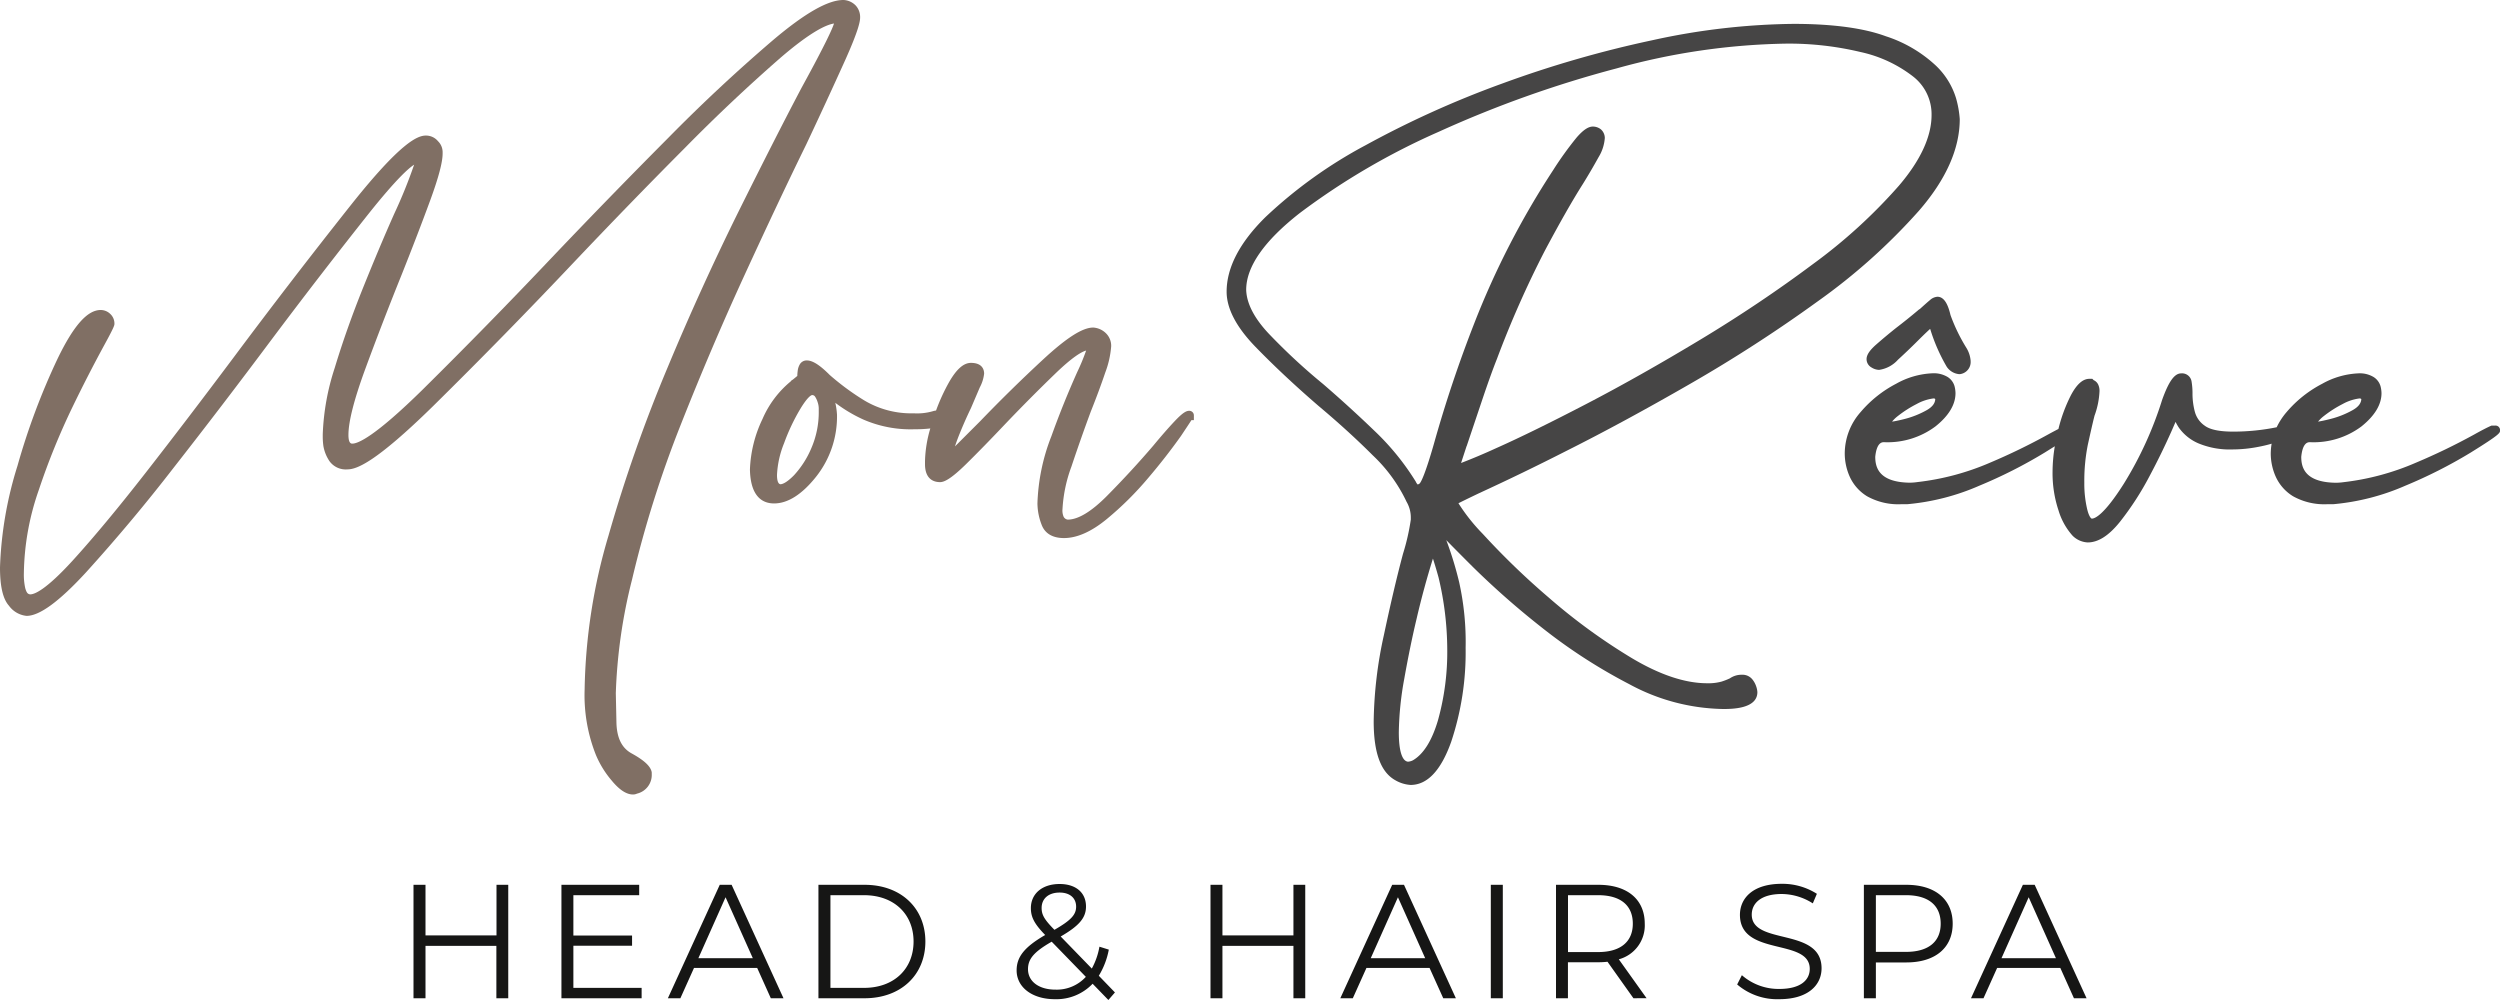
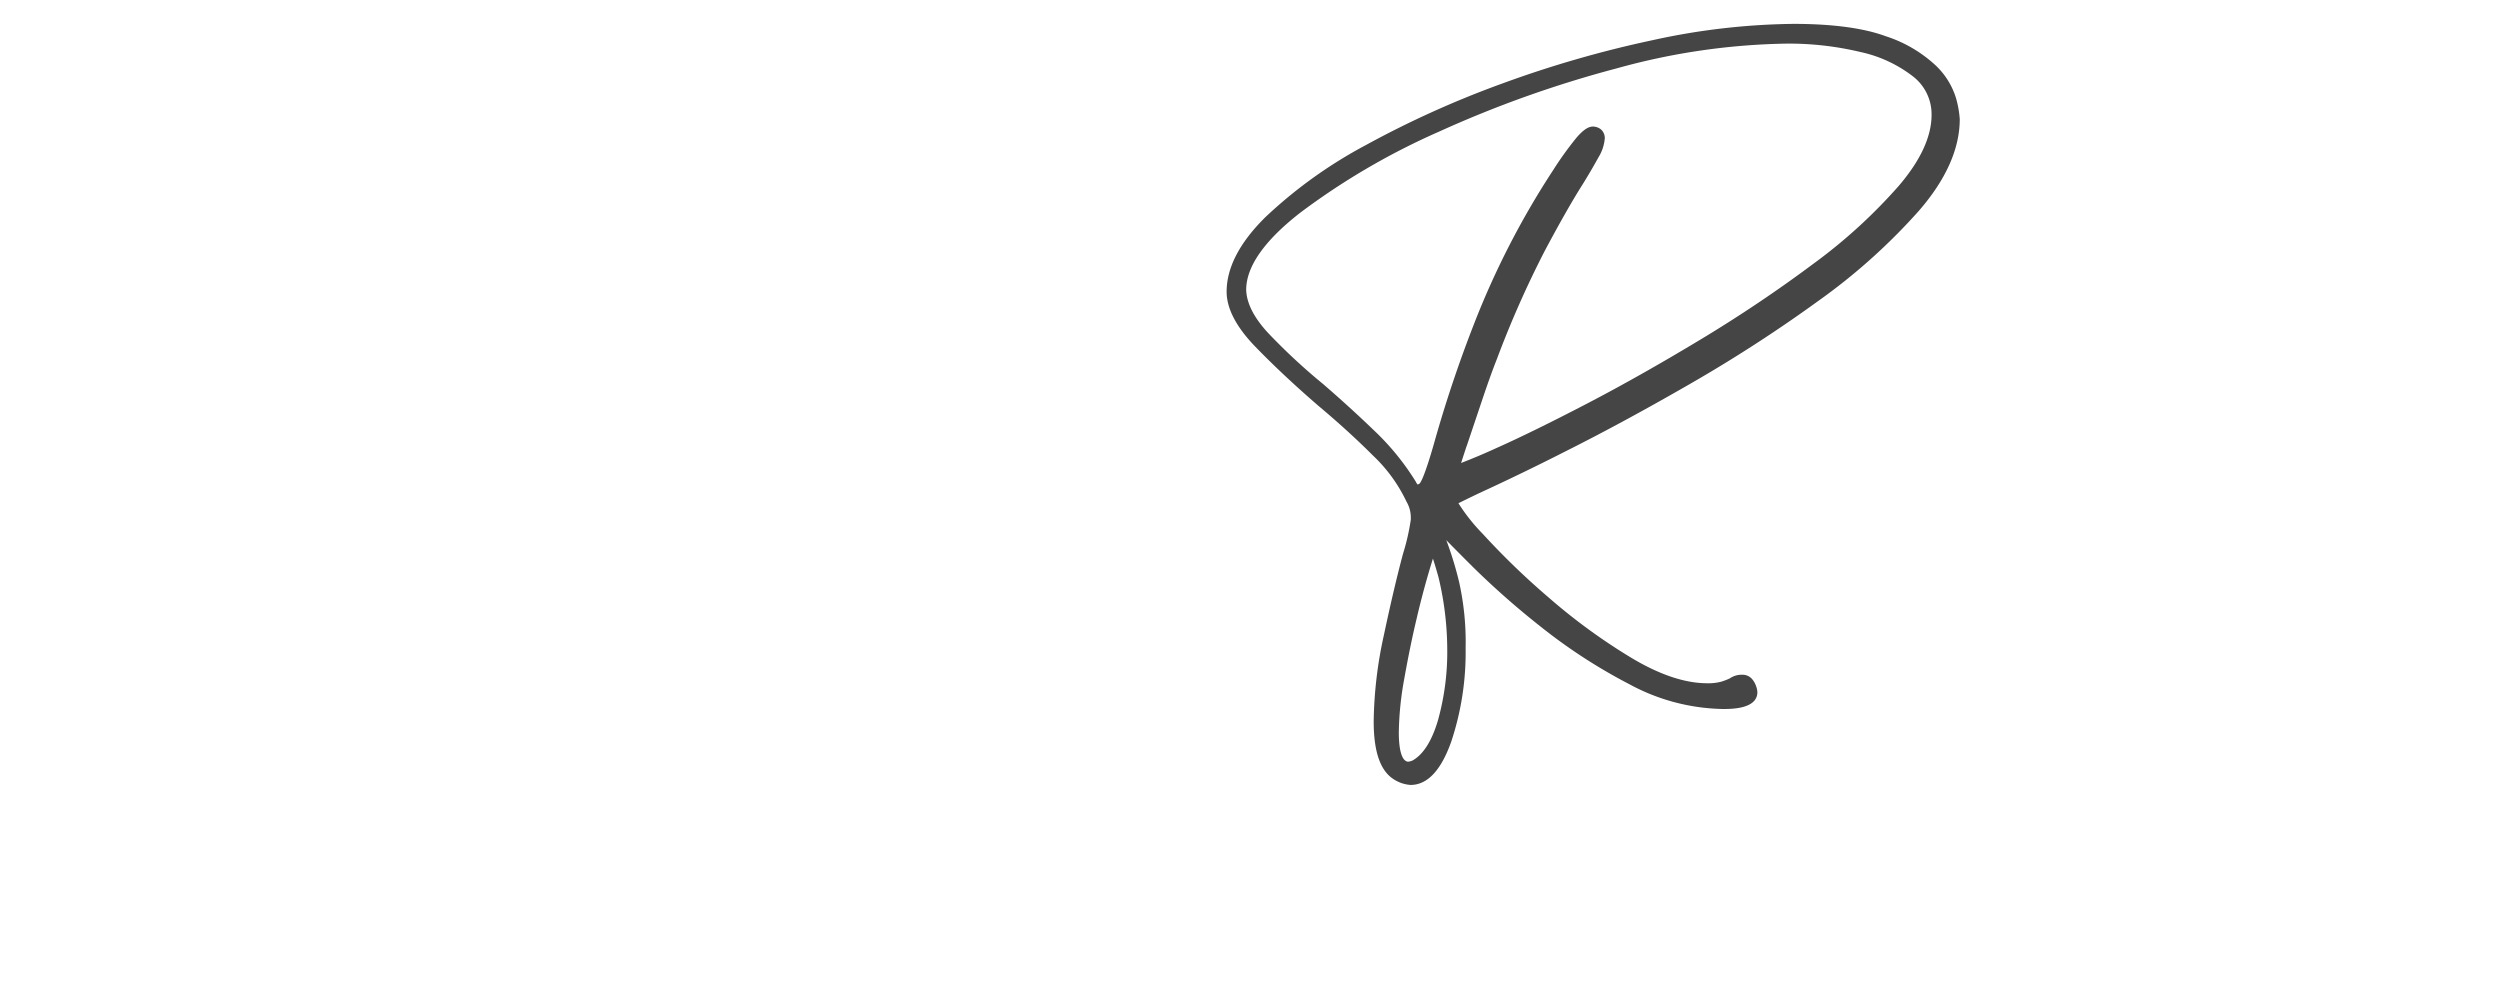
<svg xmlns="http://www.w3.org/2000/svg" width="400" height="160" viewBox="0 0 400 160">
  <path fill="#464545" d="M250.63 72.14c6.04-3.03 12.7-6.64 19.77-10.71a232.16 232.16 0 0020.43-13.21 96.08 96.08 0 0016.2-14.5c4.33-4.99 6.53-9.92 6.53-14.67a16.32 16.32 0 00-.6-3.36 12.05 12.05 0 00-3.23-5.2 21.34 21.34 0 00-7.97-4.68c-3.56-1.32-8.54-1.99-14.81-1.99a109.68 109.68 0 00-22.5 2.6 176.44 176.44 0 00-24.16 6.97 156.42 156.42 0 00-21.82 9.86 74.02 74.02 0 00-15.99 11.48c-4.13 4.07-6.22 8.08-6.22 11.94 0 2.7 1.55 5.66 4.6 8.81 2.95 3.04 6.35 6.23 10.12 9.48 3.16 2.65 6.07 5.3 8.66 7.89a24.74 24.74 0 015.36 7.33l.03.07a5 5 0 01.7 2.5v.38a35.22 35.22 0 01-1.25 5.48c-.97 3.62-2 8.02-3.07 13.06a67.42 67.42 0 00-1.62 13.75c0 5.03 1.13 8.1 3.43 9.4a5.59 5.59 0 002.47.77c2.69 0 4.87-2.32 6.5-6.9a45.26 45.26 0 002.31-15.04 44.14 44.14 0 00-1.04-10.52 56.06 56.06 0 00-1.92-6.35l-.14-.36a532.9 532.9 0 004.33 4.36 131.63 131.63 0 0010.9 9.58 86.8 86.8 0 0014.06 9.11 32.5 32.5 0 0014.98 3.97c1.36 0 5.51 0 5.51-2.7a3.22 3.22 0 00-.17-.86 3.58 3.58 0 00-.65-1.2 2.03 2.03 0 00-1.67-.72 3.25 3.25 0 00-1.9.57 10.23 10.23 0 01-1.36.53 7.94 7.94 0 01-2.29.26c-3.56 0-7.65-1.38-12.16-4.09a94.14 94.14 0 01-13.23-9.66 119.98 119.98 0 01-10.5-10.14 29.84 29.84 0 01-3.9-4.91c.43-.22 1.32-.66 3.2-1.56a388.6 388.6 0 0014.08-6.82m-21.36 17.23c.2.63.5 1.58.9 3.03a50.08 50.08 0 011.39 11.45 40.75 40.75 0 01-1.48 11.38c-.96 3.26-2.31 5.42-4 6.41a1.97 1.97 0 01-.81.23c-.94-.1-1.46-1.76-1.46-4.7a50.8 50.8 0 01.86-8.5c.59-3.32 1.25-6.6 2-9.73a135.06 135.06 0 012.6-9.57m5.4-18l2.53-7.53c.9-2.67 1.68-4.84 2.32-6.44a161.06 161.06 0 017.65-17.28c2.38-4.47 4.43-8.07 6.1-10.7a97.87 97.87 0 002.5-4.27 6.78 6.78 0 001-3.08 1.87 1.87 0 00-.58-1.33l-.07-.06a2.06 2.06 0 00-1.26-.43c-.74 0-1.55.55-2.58 1.73a54.33 54.33 0 00-3.8 5.28 132.3 132.3 0 00-12.6 24.48A204.23 204.23 0 00229.43 71c-1.4 4.88-2.04 6.08-2.27 6.34a.76.76 0 01-.33.18 1.38 1.38 0 01-.3-.45 40.63 40.63 0 00-6.63-8.15 203.2 203.2 0 00-8.2-7.47 96.74 96.74 0 01-8.74-8.11c-2.3-2.46-3.5-4.8-3.57-6.96 0-3.72 2.9-7.86 8.6-12.31a112.21 112.21 0 0122.24-13 179.39 179.39 0 0128.44-10.13 107.15 107.15 0 0127.1-3.96 49.35 49.35 0 0111.9 1.34 21 21 0 018.4 3.9 7.65 7.65 0 012.98 6.17c0 3.45-1.76 7.27-5.24 11.34a84.84 84.84 0 01-13.76 12.54c-5.6 4.18-11.65 8.25-17.99 12.07s-12.47 7.29-18.24 10.29-10.66 5.4-14.55 7.13a96.93 96.93 0 01-5.5 2.32l.88-2.69" />
-   <path fill="#464545" d="M310 47.48a1.96 1.96 0 00-1.2.53c-.32.26-.85.73-1.62 1.43a1.5 1.5 0 00-.33.24 96.04 96.04 0 01-3.49 2.8 87.51 87.51 0 00-3.23 2.7c-1.01.9-1.48 1.62-1.48 2.28a1.53 1.53 0 00.8 1.34 2.38 2.38 0 001.2.38 4.98 4.98 0 003.02-1.62c1.07-.98 2.14-2 3.18-3.04q.96-.96 1.69-1.64c.1-.1.2-.19.29-.25a28.46 28.46 0 002.64 6.04l.04.06a2.69 2.69 0 001.91 1.13h.18a1.95 1.95 0 001.7-2.1v-.07a4.69 4.69 0 00-.67-2.02 28 28 0 01-2.55-5.26c-.3-1.26-.84-2.93-2.09-2.93" />
-   <path fill="#464545" d="M399.25 68.1h-.62l-.12.05c-.6.27-1.48.72-2.69 1.4a98.77 98.77 0 01-9.27 4.48 40.78 40.78 0 01-11.6 3.12 9.16 9.16 0 01-1.26.09c-4.92-.08-5.49-2.45-5.49-4.15.23-2.34 1.1-2.34 1.4-2.34a12.8 12.8 0 008.23-2.52c2.13-1.71 3.21-3.5 3.21-5.32a4.75 4.75 0 00-.16-1.13 2.58 2.58 0 00-1.08-1.44 4.28 4.28 0 00-2.52-.6 12.92 12.92 0 00-5.74 1.67 18.9 18.9 0 00-5.69 4.53 10.85 10.85 0 00-1.58 2.42 35.02 35.02 0 01-6.92.7c-2.18 0-3.72-.3-4.58-.94a3.92 3.92 0 01-1.6-2.26 11.4 11.4 0 01-.37-2.76 11.52 11.52 0 00-.15-2.06 1.54 1.54 0 00-1.66-1.3c-1.07 0-1.98 1.26-3.05 4.24a58.57 58.57 0 01-6.1 13.37c-3.21 5.08-4.67 5.63-5.15 5.63-.1 0-.43-.27-.73-1.46a17.95 17.95 0 01-.47-4.32 29.35 29.35 0 01.57-6.08c.4-1.81.75-3.38 1.06-4.6a13.01 13.01 0 00.8-3.9 2.35 2.35 0 00-.2-1.07 1.46 1.46 0 00-.64-.68.72.72 0 01-.11-.06l-.2-.2h-.46c-1.05 0-2.02.85-2.96 2.62a25.03 25.03 0 00-2 5.4c-.47.25-1.03.54-1.68.9a98.78 98.78 0 01-9.27 4.5 40.78 40.78 0 01-11.6 3.1 9.16 9.16 0 01-1.26.1c-4.92-.08-5.5-2.44-5.5-4.15.24-2.33 1.11-2.33 1.4-2.33a12.81 12.81 0 008.24-2.53c2.13-1.7 3.2-3.5 3.2-5.32a4.76 4.76 0 00-.16-1.13 2.58 2.58 0 00-1.08-1.44 4.28 4.28 0 00-2.51-.6 12.92 12.92 0 00-5.75 1.67 18.9 18.9 0 00-5.68 4.53 10.04 10.04 0 00-2.54 6.7 9.16 9.16 0 00.78 3.6 7.12 7.12 0 002.77 3.16 10.24 10.24 0 005.56 1.28h.92a36.8 36.8 0 0011.53-2.97 76.06 76.06 0 0010.45-5.3l1.6-1a25.2 25.2 0 00-.36 4.05 18.87 18.87 0 00.96 6.24 10.65 10.65 0 002.25 4.03 3.69 3.69 0 002.4 1.07c1.71 0 3.42-1.1 5.22-3.36a47 47 0 004.68-7.24 111.7 111.7 0 003.52-7.2l.65-1.49a7.92 7.92 0 00.56.97 7.43 7.43 0 003.08 2.46 13.08 13.08 0 005.53.98 21.65 21.65 0 004-.4c.8-.15 1.52-.32 2.2-.52a10.27 10.27 0 00-.14 1.64 9.16 9.16 0 00.78 3.6 7.12 7.12 0 002.77 3.16 10.24 10.24 0 005.55 1.28h.93a36.79 36.79 0 0011.53-2.97 76.06 76.06 0 0010.45-5.3c4.68-2.91 4.68-3.12 4.68-3.56a.73.73 0 00-.75-.75m-28.37-.63a5.3 5.3 0 01.92-.89 18.27 18.27 0 013-1.92 7.55 7.55 0 012.7-.9.45.45 0 01.24.05.68.68 0 01.06.06c-.04.69-.5 1.27-1.42 1.78a14.52 14.52 0 01-3.54 1.4c-.95.24-1.57.36-1.96.42m-68.16 0a5.33 5.33 0 01.92-.89 18.27 18.27 0 013-1.92 7.55 7.55 0 012.7-.9.45.45 0 01.24.05.68.68 0 01.05.06c-.03.69-.5 1.28-1.41 1.79a14.53 14.53 0 01-3.54 1.4c-.96.24-1.57.36-1.96.41" />
-   <path fill="#806f64" d="M135.19 9.71c2.18-4.86 2.43-6.28 2.43-6.92a2.72 2.72 0 00-.7-1.9A2.9 2.9 0 00135 0h-.07c-2.44 0-6.11 2.08-11.2 6.38a265.62 265.62 0 00-16.77 15.64 1183.2 1183.2 0 00-18.78 19.31 903.25 903.25 0 01-20.55 21c-7.66 7.53-10.35 8.65-11.26 8.65-.17 0-.62 0-.62-1.39 0-2.12.89-5.61 2.63-10.38a526.2 526.2 0 015.88-15.25c1.74-4.37 3.28-8.38 4.58-11.92 1.33-3.64 1.98-6.09 1.98-7.47v-.2a2.46 2.46 0 00-.74-1.78 2.5 2.5 0 00-1.95-.9c-1.34 0-4.04 1.13-11.88 10.98a1047.16 1047.16 0 00-18.98 24.67c-4.8 6.41-9.47 12.54-13.9 18.22s-8.4 10.46-11.77 14.16C7.32 94.4 5.52 95.1 4.83 95.1a.68.68 0 01-.39-.16c-.05-.04-.23-.21-.4-.83a10.02 10.02 0 01-.22-2.45 41.88 41.88 0 012.4-13.3 112.16 112.16 0 015.41-13.3 236.6 236.6 0 015.05-9.84c1.63-2.97 1.63-3.2 1.63-3.42a2.1 2.1 0 00-.7-1.6 2.2 2.2 0 00-1.5-.6c-2.13 0-4.33 2.48-6.9 7.8A109.42 109.42 0 002.8 74.52 60.79 60.79 0 000 90.79c0 3.04.47 5.05 1.43 6.12a3.96 3.96 0 002.82 1.63c2.08 0 5.2-2.28 9.52-6.97a279.1 279.1 0 0014.08-16.82c5.23-6.68 10.48-13.56 15.61-20.43a931.51 931.51 0 0115.5-20.1c4.38-5.5 6.4-7.3 7.3-7.87a79.23 79.23 0 01-3.19 7.87c-1.55 3.48-3.22 7.45-4.97 11.8s-3.28 8.66-4.54 12.83a38.31 38.31 0 00-1.92 10.64v.49a11.44 11.44 0 00.1 1.37 6.2 6.2 0 00.98 2.44 3.2 3.2 0 002.87 1.31c1.45 0 4.44-1.05 13.68-10.1a913.3 913.3 0 0022.67-23.16c6.01-6.34 11.96-12.47 17.69-18.22a276.3 276.3 0 0115.23-14.36c4.74-4.08 7.26-5.29 8.58-5.5-.24.78-1.27 3.13-5.2 10.3-2.8 5.31-6.15 11.9-9.98 19.6a423.3 423.3 0 00-11.44 25.13 238.25 238.25 0 00-9.46 26.91 91.32 91.32 0 00-3.82 24.63 25.86 25.86 0 001.8 10.45 15.64 15.64 0 002.54 4.12c1.24 1.5 2.36 2.22 3.41 2.22a1.5 1.5 0 00.63-.14 3.07 3.07 0 002.36-3.13v-.2l-.01-.12c-.18-.93-1.2-1.88-3.2-2.98-1.58-.86-2.38-2.47-2.44-4.94l-.1-4.7a84.62 84.62 0 012.61-18.23 177.45 177.45 0 017.75-24.65c3.22-8.16 6.65-16.21 10.2-23.94s6.88-14.8 9.92-21a906.6 906.6 0 006.18-13.38m55.07 56.02c-.46 0-1.04.3-2.37 1.72-.94 1-2.08 2.3-3.37 3.86-2.3 2.69-4.8 5.4-7.4 8.03-2.5 2.52-4.62 3.8-6.3 3.8a1.01 1.01 0 01-.29-.1.9.9 0 01-.34-.34 2.5 2.5 0 01-.19-1.25 23.07 23.07 0 011.43-6.8c.98-2.94 2.02-5.9 3.1-8.81.9-2.25 1.67-4.34 2.3-6.2a15.06 15.06 0 00.96-4.25 2.82 2.82 0 00-.83-2.06 3.2 3.2 0 00-2-.92h-.06c-1.7 0-4.25 1.63-8.03 5.13a243.6 243.6 0 00-10.03 9.84l-3.7 3.7-.34.34c.12-.4.3-.9.53-1.5a69.05 69.05 0 012.03-4.64l1.41-3.3a6.03 6.03 0 00.69-2.2c0-.52-.2-1.72-2.11-1.72-1.17 0-2.3 1-3.48 3.05a30.66 30.66 0 00-2.1 4.57c-.14.03-.27.04-.4.08l-.1.03a9 9 0 01-3.06.34 14.64 14.64 0 01-7.97-2.09 40.5 40.5 0 01-5.48-4.04c-1.59-1.6-2.75-2.33-3.66-2.33a1.27 1.27 0 00-1.15.66 2.62 2.62 0 00-.32 1.03 6.8 6.8 0 00-.06.7v.09l-.73.6a.71.71 0 00-.32.27 15.98 15.98 0 00-4.52 6.02 20.25 20.25 0 00-2.01 8.11c.1 4.47 2.15 5.4 3.86 5.4 2.2 0 4.47-1.44 6.73-4.28a15.5 15.5 0 003.34-9.92 11.84 11.84 0 00-.27-1.9 23.35 23.35 0 004.45 2.66 18.96 18.96 0 008.3 1.57 19.54 19.54 0 002.45-.13 19.99 19.99 0 00-.85 5.22v.49c0 2.5 1.5 2.88 2.4 2.88.57 0 1.56-.32 4.15-2.86 1.83-1.8 3.93-3.95 6.23-6.38a281.9 281.9 0 018.2-8.25c2.72-2.61 4.12-3.38 4.8-3.56a33.61 33.61 0 01-1.41 3.41 144.4 144.4 0 00-4.15 10.3 32.06 32.06 0 00-2.23 10.77 9.77 9.77 0 00.67 3.39c.36.97 1.27 2.13 3.58 2.13 2.08 0 4.38-1.02 6.82-3.02a51.5 51.5 0 006.7-6.65 97.85 97.85 0 005.2-6.67c.83-1.25 1.38-2.07 1.67-2.53h.39v-.75a.73.73 0 00-.75-.74M131 65.3v.48a14.5 14.5 0 01-1.2 5.96 14.92 14.92 0 01-2.75 4.29c-1.2 1.22-1.87 1.44-2.18 1.45-.36-.05-.55-.55-.55-1.49a15.36 15.36 0 011.13-5.07 31.98 31.98 0 012.62-5.53c1.28-2.11 1.82-2.17 1.83-2.17a.52.52 0 01.49.21 3.42 3.42 0 01.44.94 3.29 3.29 0 01.17.93" />
-   <path fill="#161615" d="M81.32 141.57v18.15h-1.9v-8.38H68.08v8.38h-1.92v-18.15h1.92v8.09h11.36v-8.09zm21.34 16.49v1.66H89.83v-18.15h12.44v1.66H91.74v6.45h9.39v1.64h-9.39v6.74zm18.49-3.19h-10.11l-2.18 4.85h-2l8.3-18.15h1.9l8.3 18.15h-2.03zm-.7-1.56l-4.36-9.75-4.35 9.75zm10.5-11.74h7.4c5.8 0 9.71 3.73 9.71 9.07s-3.91 9.08-9.72 9.08h-7.39zm7.29 16.49c4.82 0 7.93-3.06 7.93-7.42s-3.11-7.41-7.93-7.41h-5.37v14.83zm39.1 1.94l-2.52-2.6a8 8 0 01-6.06 2.47c-3.56 0-6.1-1.87-6.1-4.61 0-2.16 1.25-3.74 4.57-5.66-1.77-1.81-2.29-2.9-2.29-4.3 0-2.3 1.8-3.86 4.6-3.86 2.56 0 4.22 1.35 4.22 3.6 0 1.82-1.1 3.09-4.05 4.8l4.98 5.13a11.31 11.31 0 001.22-3.5l1.5.47a12.4 12.4 0 01-1.6 4.18l2.58 2.67zm-3.6-3.7l-5.47-5.63c-2.9 1.66-3.79 2.8-3.79 4.4 0 1.97 1.76 3.27 4.38 3.27a6.3 6.3 0 004.88-2.05m-7.08-11.02c0 1.07.39 1.82 2.05 3.5 2.61-1.5 3.47-2.4 3.47-3.7 0-1.35-.96-2.26-2.64-2.26-1.82 0-2.88 1.01-2.88 2.46m42.18-3.7v18.15h-1.89v-8.38h-11.36v8.38h-1.91v-18.15h1.91v8.09h11.36v-8.09zm19.89 13.3h-10.1l-2.18 4.85h-2l8.3-18.15h1.89l8.3 18.15h-2.02zm-.7-1.56l-4.36-9.75-4.35 9.75zm10.5-11.74h1.92v18.15h-1.92zm22.82 18.15l-4.15-5.84a13.03 13.03 0 01-1.45.08h-4.88v5.76h-1.91v-18.15h6.79c4.61 0 7.41 2.33 7.41 6.22a5.62 5.62 0 01-4.15 5.7l4.44 6.22zm-.1-11.93c0-2.9-1.92-4.56-5.55-4.56h-4.82v9.1h4.82c3.63 0 5.55-1.69 5.55-4.54m16.7 9.72l.75-1.48a8.91 8.91 0 005.99 2.2c3.4 0 4.87-1.42 4.87-3.21 0-4.98-11.17-1.92-11.17-8.64 0-2.67 2.07-4.97 6.69-4.97a10.25 10.25 0 015.62 1.6l-.65 1.53a9.35 9.35 0 00-4.97-1.5c-3.32 0-4.8 1.48-4.8 3.3 0 4.97 11.17 1.97 11.17 8.58 0 2.67-2.13 4.95-6.77 4.95a9.84 9.84 0 01-6.74-2.36m34.49-9.72c0 3.86-2.8 6.2-7.42 6.2h-4.87v5.73h-1.92v-18.15h6.8c4.61 0 7.41 2.33 7.41 6.22m-1.92 0c0-2.9-1.92-4.56-5.55-4.56h-4.82v9.07h4.82c3.63 0 5.55-1.66 5.55-4.51m19.14 7.08h-10.11l-2.18 4.85h-2l8.3-18.15h1.89l8.3 18.15h-2.02zm-.7-1.56l-4.36-9.75-4.35 9.75z" />
</svg>